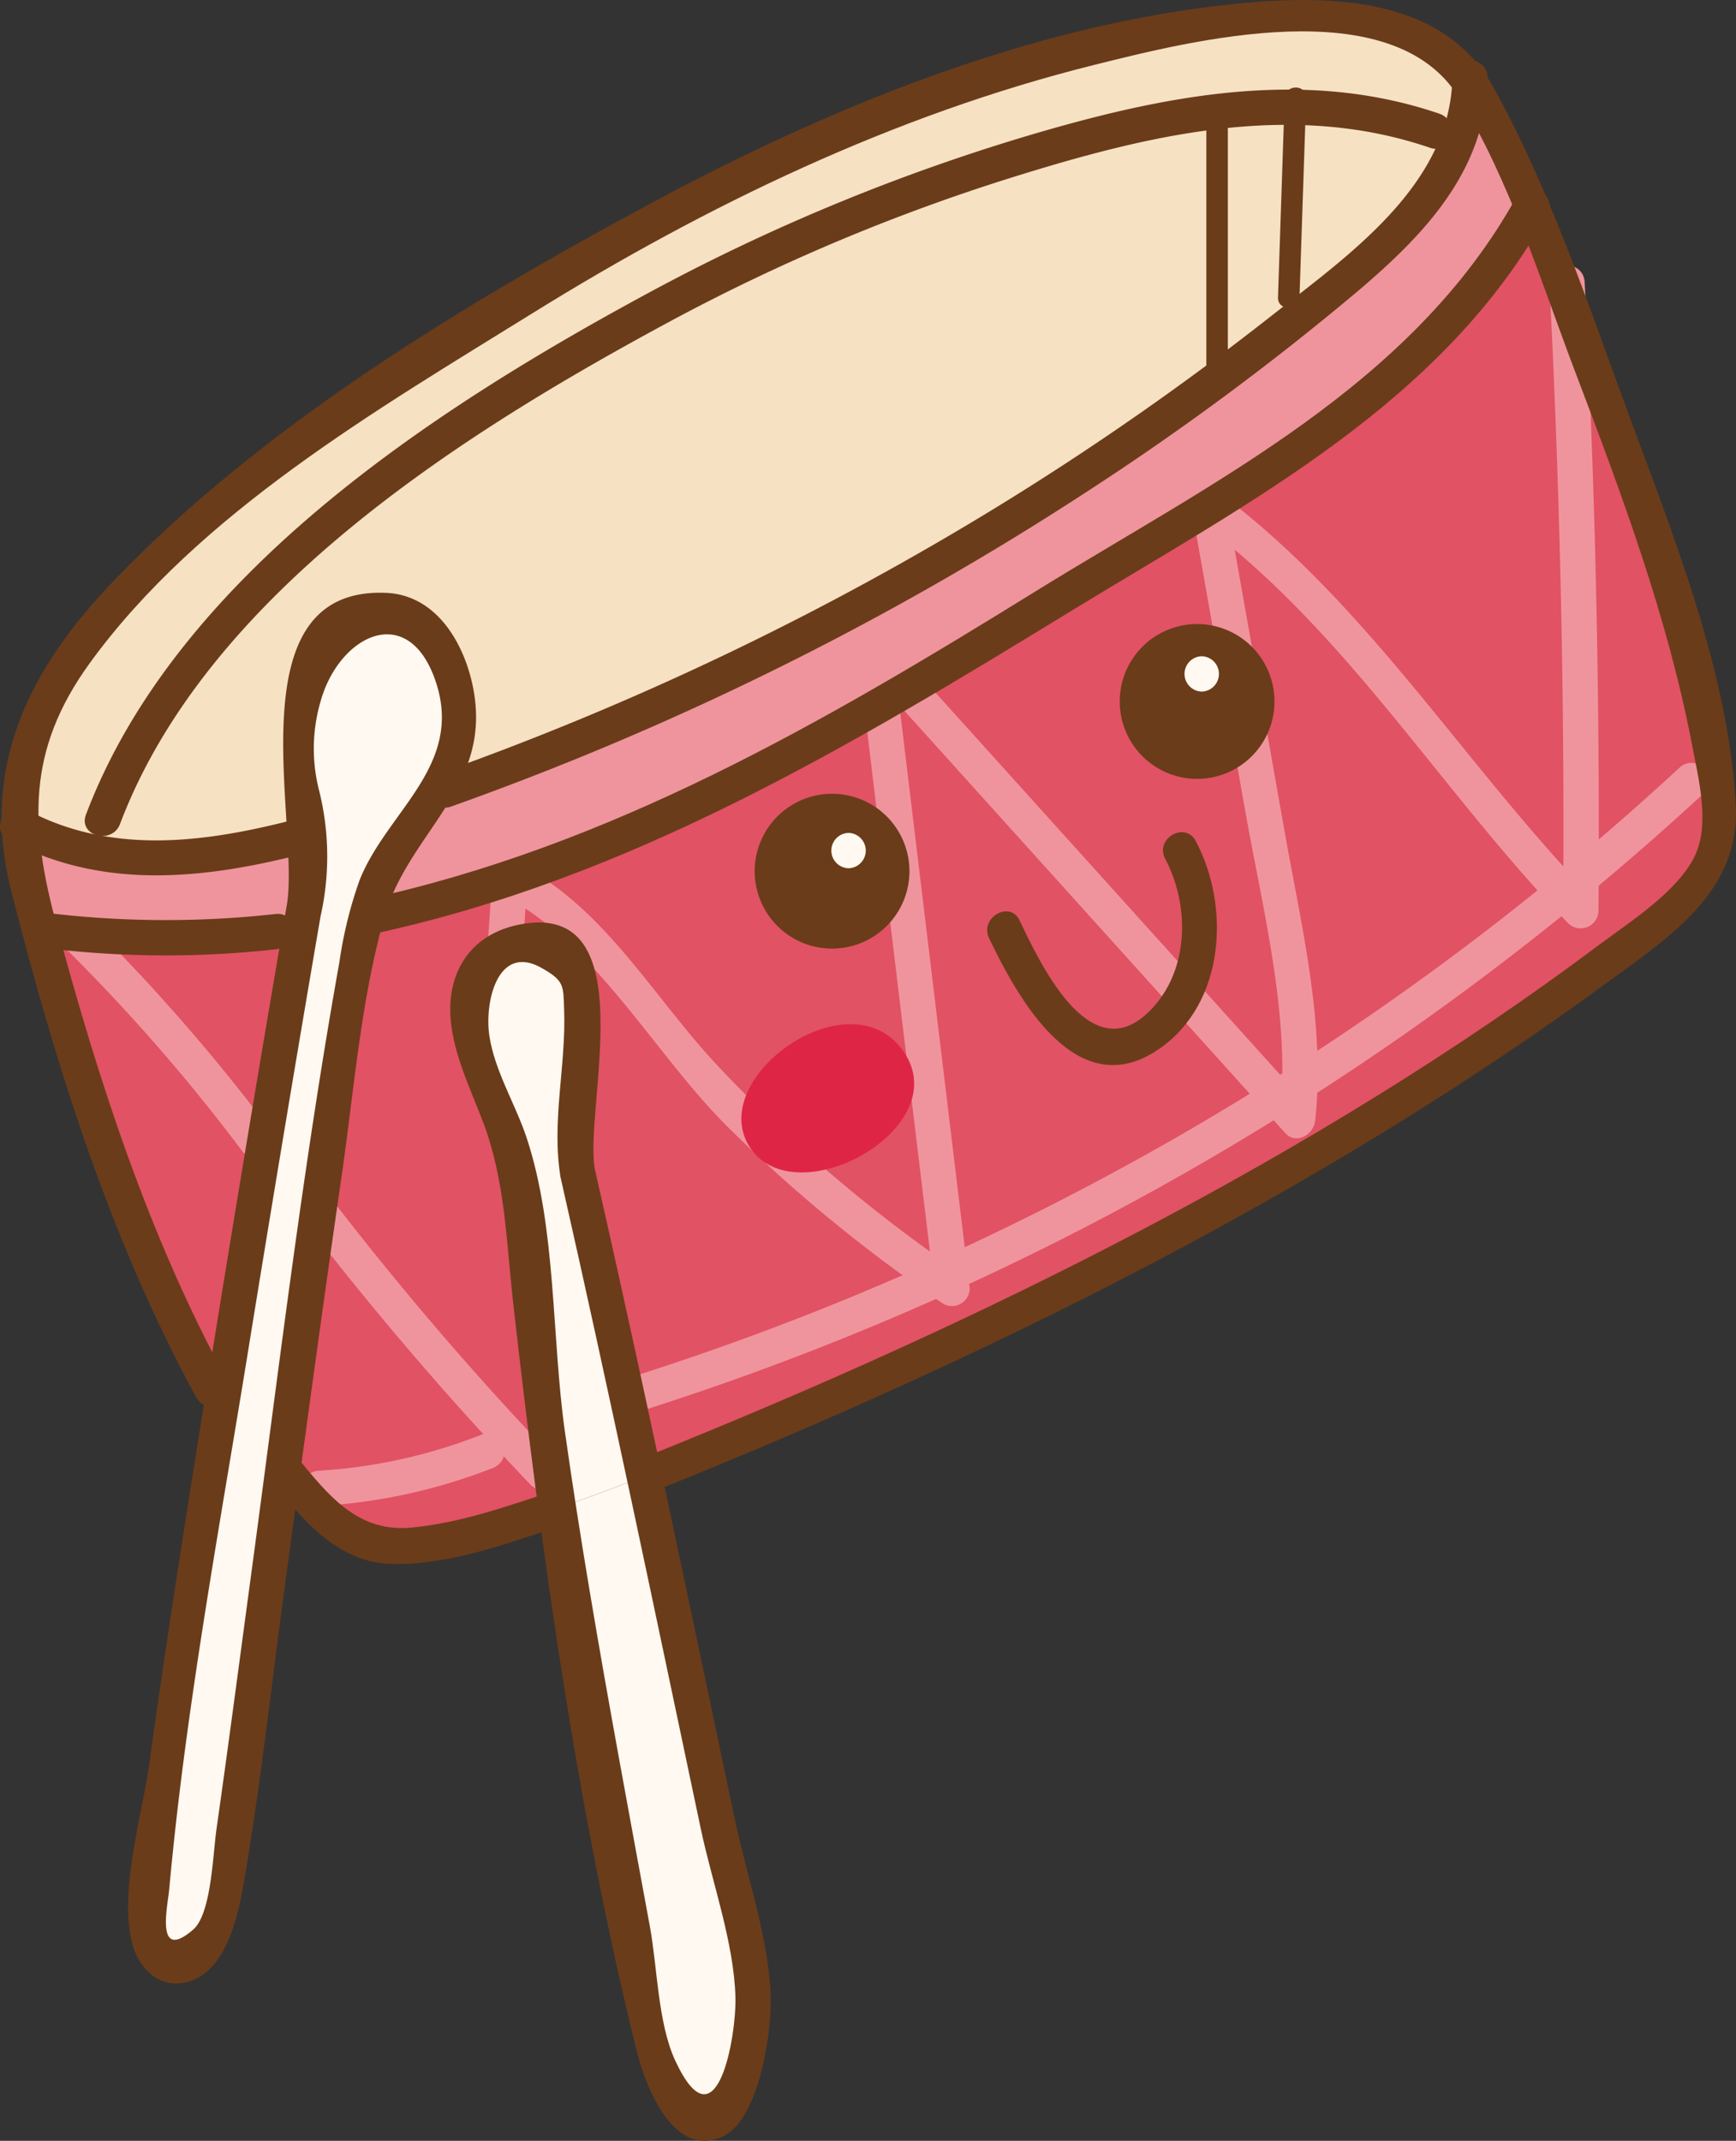
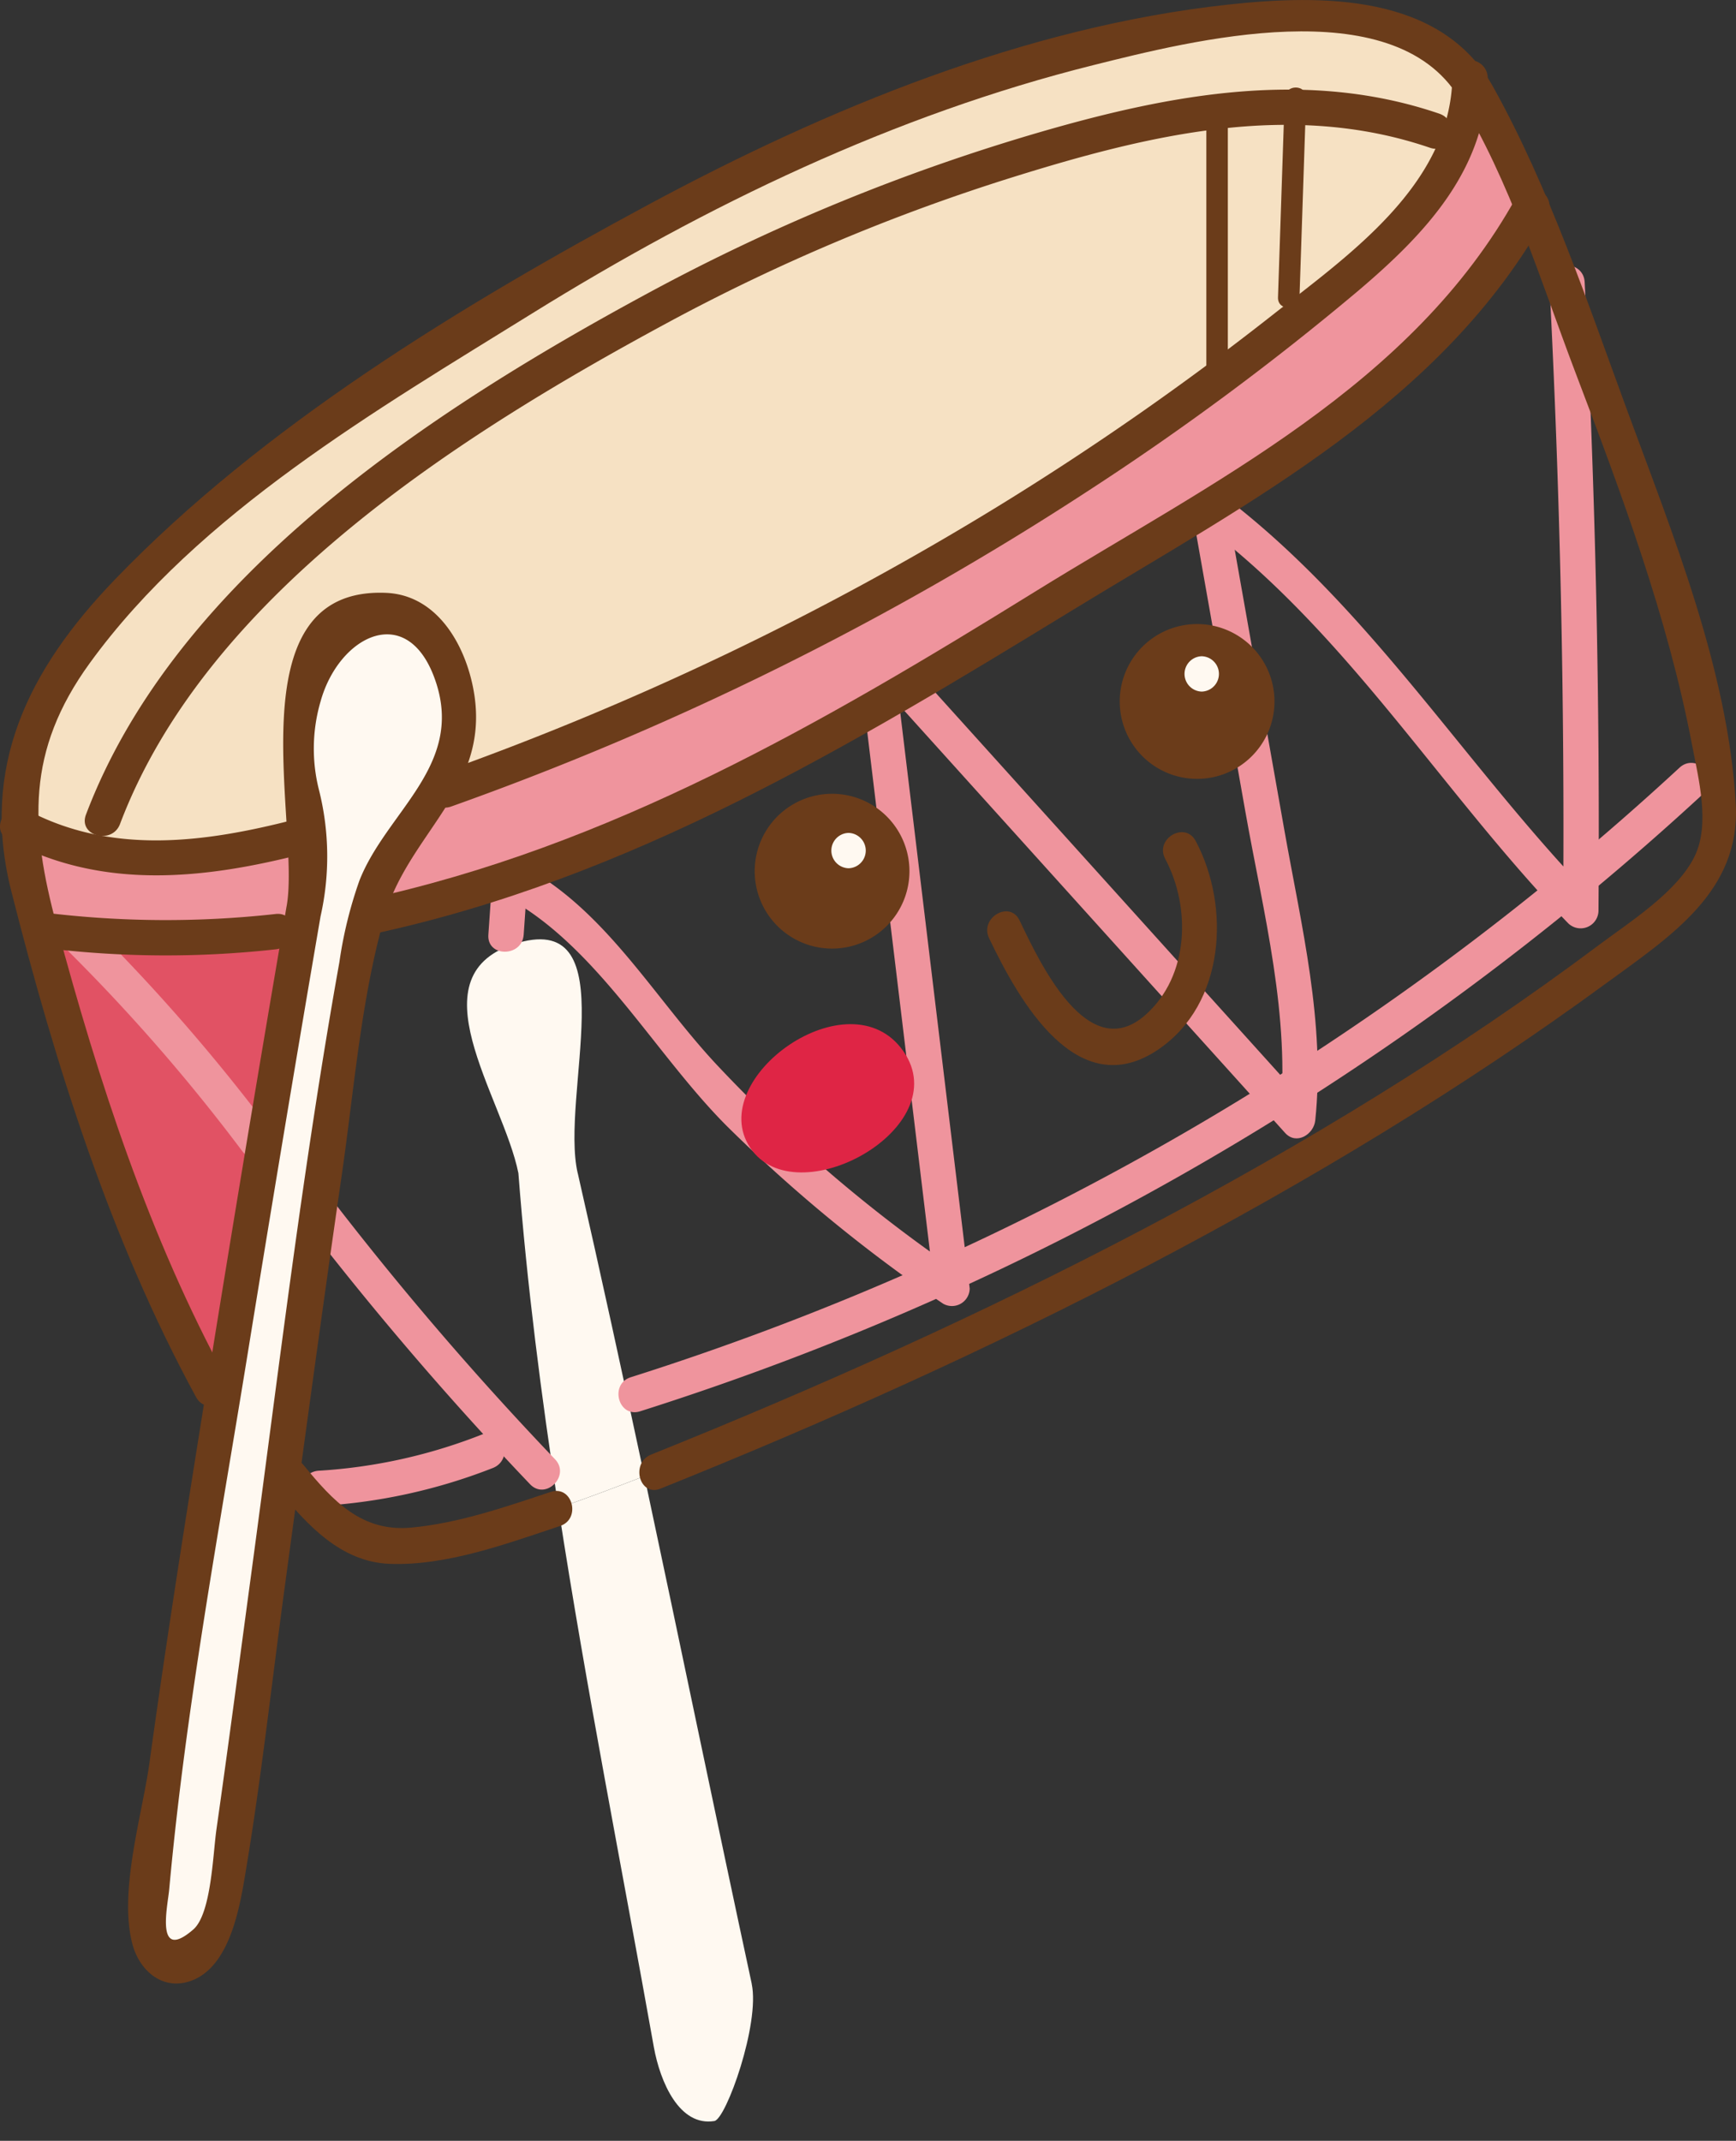
<svg xmlns="http://www.w3.org/2000/svg" id="Group_42" data-name="Group 42" width="141.5" height="174.428" viewBox="0 0 141.5 174.428">
  <rect x="0" y="0" width="141.5" height="174.428" fill="#333333" stroke="none" />
  <defs>
    <clipPath id="clip-path">
      <rect id="Rectangle_24" data-name="Rectangle 24" width="141.5" height="174.428" fill="none" />
    </clipPath>
  </defs>
  <g id="Group_41" data-name="Group 41" clip-path="url(#clip-path)">
-     <path id="Path_289" data-name="Path 289" d="M163.132,45.745c6.6,15.633,17.085,43.856,15.232,52.192C176.5,106.336,123.218,136.261,91,148.9c-1.765-8.248-3.554-16.484-5.432-24.694-1.439-6.283,3.93-21.265-4.831-18.761s-1.252,12.516,0,18.774c.7,9.1,1.865,18.186,3.266,27.273-7.6,2.591-13.3,3.755-15.783,2.766-1.965-.788-4.005-2.666-6.033-5.257l-.713-.1c2.591-19.037,5.545-40.114,6.871-45.6l.163.037a106.9,106.9,0,0,0,15.608-4.481c13.4-4.944,25.821-12.19,37.9-19.813,14.969-9.45,32.767-17.723,41.115-33.305" transform="translate(-38.482 -28.635)" fill="#e15264" />
    <path id="Path_290" data-name="Path 290" d="M121.954,9.142c.175,6.471-5.082,11.765-10.075,15.933a239.415,239.415,0,0,1-73.369,41.7l-.526-.062a10.039,10.039,0,0,0,1.39-7.472c-1.252-8.761-10.013-10.013-12.516,0-1.852,7.422.413,7.284.7,11.289l-1.039.088c-7.785,2.09-16.146,3.054-22.955-.939l-.138.013C2.576,56.365,17.658,43.436,46.883,25.45c32.5-20,68.751-27.523,75.072-16.309" transform="translate(-2.124 -2.458)" fill="#f6e1c3" />
    <path id="Path_291" data-name="Path 291" d="M137.453,362.9c.7,3.254-2.09,11.039-3.041,11.19-2.854.463-4.418-3.179-4.932-6.02-2.591-14.543-5.507-29.213-7.772-43.932,2.19-.751,4.531-1.627,7-2.591,2.941,13.78,5.782,27.573,8.749,41.353" transform="translate(-76.185 -201.276)" fill="#fff9f1" />
    <path id="Path_292" data-name="Path 292" d="M110.8,223.656c1.877,8.21,3.667,16.446,5.432,24.694-2.466.964-4.806,1.84-7,2.591-1.4-9.087-2.566-18.173-3.267-27.273-1.252-6.258-8.761-16.271,0-18.774s3.392,12.479,4.831,18.762" transform="translate(-63.711 -128.082)" fill="#fff9f1" />
    <path id="Path_293" data-name="Path 293" d="M57.563,140.025a10.039,10.039,0,0,1-1.389,7.472c-1.752,2.716-4.531,4.831-5.908,10.076-.025.1-.05.212-.088.338-1.327,5.482-4.28,26.559-6.871,45.6-2.1,15.458-3.968,29.563-4.518,32.892-1.252,7.51-5.006,8.761-6.258,5.006-.638-1.927,2.666-23.918,6.033-44.9,2.628-16.271,5.282-31.928,6.17-37.148.2-1.177.313-1.815.313-1.815a22.51,22.51,0,0,0,.7-6.233c-.288-4.005-2.553-3.867-.7-11.289,2.5-10.013,11.265-8.761,12.516,0" transform="translate(-20.313 -83.24)" fill="#fff9f1" />
    <path id="Path_294" data-name="Path 294" d="M79.934,85.52c1.377-5.244,4.155-7.359,5.907-10.075l.526.062a239.411,239.411,0,0,0,73.369-41.7c4.994-4.168,10.251-9.462,10.075-15.933.013.013.013.025.025.038A104.514,104.514,0,0,1,174.63,28.3c-8.348,15.583-26.146,23.856-41.115,33.305-12.078,7.622-24.494,14.869-37.9,19.813A106.9,106.9,0,0,1,80.009,85.9l-.163-.037c.037-.125.062-.238.088-.338" transform="translate(-49.981 -11.186)" fill="#ef949d" />
    <path id="Path_295" data-name="Path 295" d="M3.623,179.729c6.809,3.993,15.17,3.029,22.954.939l1.039-.088a22.51,22.51,0,0,1-.7,6.233s-.113.638-.313,1.815l-1.94-.213A75.1,75.1,0,0,1,5.776,188.3l-.325.1c-.7-2.554-1.064-4.093-1.064-4.093a17.481,17.481,0,0,1-.9-4.568Z" transform="translate(-2.181 -112.505)" fill="#ef949d" />
    <path id="Path_296" data-name="Path 296" d="M29.89,202.976c-.889,5.219-3.542,20.877-6.17,37.148l-1.026-.163c-6.759-12.091-11.853-29.4-13.956-37.21l.325-.1a75.1,75.1,0,0,0,18.887.113Z" transform="translate(-5.47 -126.853)" fill="#e15264" />
    <path id="Path_297" data-name="Path 297" d="M11.225,200.211a149.318,149.318,0,0,1,15.282,17.379c1.1,1.465,3.6.032,2.485-1.453a153.983,153.983,0,0,0-15.732-17.961c-1.327-1.295-3.364.739-2.035,2.035" transform="translate(-6.756 -123.792)" fill="#ef949d" />
    <path id="Path_298" data-name="Path 298" d="M65.713,262.392a268.556,268.556,0,0,0,18.444,21.5c1.282,1.342,3.316-.7,2.035-2.035A261.712,261.712,0,0,1,68.2,260.939c-1.116-1.446-3.618-.014-2.486,1.453" transform="translate(-40.954 -162.963)" fill="#ef949d" />
    <path id="Path_299" data-name="Path 299" d="M109.3,190.878l.433-6.228c.129-1.849-2.751-1.841-2.879,0l-.433,6.228c-.129,1.849,2.751,1.841,2.879,0" transform="translate(-66.615 -114.719)" fill="#ef949d" />
    <path id="Path_300" data-name="Path 300" d="M111.609,168.519c6.9,4.2,11.423,12.506,17.119,18.184a123.564,123.564,0,0,0,17.581,14.425,1.447,1.447,0,0,0,2.166-1.243q-2.829-23.448-5.658-46.9c-.219-1.816-3.1-1.838-2.879,0q2.829,23.448,5.658,46.9l2.166-1.243A118.868,118.868,0,0,1,127.8,181.6c-4.825-5.177-8.61-11.833-14.735-15.566-1.586-.966-3.035,1.522-1.453,2.486" transform="translate(-69.436 -94.908)" fill="#ef949d" />
    <path id="Path_301" data-name="Path 301" d="M195.622,124.247l31.337,34.73c.917,1.017,2.337.122,2.457-1.018.835-7.941-1.136-15.845-2.513-23.626l-4.744-26.786c-.322-1.821-3.1-1.05-2.776.765q2.166,12.228,4.331,24.456c1.467,8.286,3.712,16.736,2.823,25.19l2.457-1.018-31.337-34.729c-1.244-1.378-3.274.662-2.035,2.035" transform="translate(-122.211 -66.67)" fill="#ef949d" />
    <path id="Path_302" data-name="Path 302" d="M261.438,78.974c11.815,8.932,19.458,21.89,29.666,32.42a1.455,1.455,0,0,0,2.457-1.018q.194-25.63-1.126-51.229c-.1-1.843-2.974-1.854-2.879,0q1.32,25.6,1.126,51.229l2.457-1.018c-10.406-10.735-18.2-23.762-30.248-32.87-1.478-1.117-2.914,1.381-1.453,2.486" transform="translate(-163.27 -36.156)" fill="#ef949d" />
    <path id="Path_303" data-name="Path 303" d="M67.157,318.041a45.759,45.759,0,0,0,14.189-3.1c1.7-.672.961-3.457-.766-2.776a43.34,43.34,0,0,1-13.424,3c-1.841.11-1.854,2.989,0,2.879" transform="translate(-41.171 -195.336)" fill="#ef949d" />
    <path id="Path_304" data-name="Path 304" d="M136.546,219.009a230.32,230.32,0,0,0,86.748-50.4c1.364-1.259-.676-3.291-2.035-2.035a226.921,226.921,0,0,1-85.479,49.661c-1.759.558-1.008,3.338.765,2.776" transform="translate(-84.368 -104.022)" fill="#ef949d" />
    <path id="Path_305" data-name="Path 305" d="M21.342,79.356C28.4,60.692,49.121,47.608,65.92,38.541a159.158,159.158,0,0,1,28.16-11.877c11.065-3.453,22.7-6.282,34.034-2.407,1.757.6,2.51-2.178.765-2.776-10.761-3.68-21.846-1.6-32.494,1.486A162.8,162.8,0,0,0,64.467,36.055c-17.543,9.47-38.54,23.077-45.9,42.536-.656,1.734,2.125,2.484,2.775.765" transform="translate(-11.56 -12.218)" fill="#6b3c1a" />
    <path id="Path_306" data-name="Path 306" d="M279.044,19.913q-.272,8.126-.544,16.253c-.038,1.128,1.715,1.127,1.752,0q.272-8.126.544-16.253c.038-1.128-1.715-1.127-1.752,0" transform="translate(-174.332 -11.936)" fill="#6b3c1a" />
    <path id="Path_307" data-name="Path 307" d="M262.887,23.247V43.9a.877.877,0,0,0,1.752,0V23.247a.877.877,0,0,0-1.752,0" transform="translate(-164.559 -14.022)" fill="#6b3c1a" />
    <path id="Path_308" data-name="Path 308" d="M162.265,233.156c3.712,5.625,16.868-1.6,12.495-7.853s-16.206,2.228-12.495,7.853" transform="translate(-101.128 -139.656)" fill="#df2545" />
    <path id="Path_309" data-name="Path 309" d="M176.437,176.456a6.307,6.307,0,1,1-8.437-2.9,6.307,6.307,0,0,1,8.437,2.9" transform="translate(-102.948 -108.241)" fill="#6b3c1a" />
    <path id="Path_310" data-name="Path 310" d="M255.987,139.483a6.307,6.307,0,1,1-8.437-2.9,6.308,6.308,0,0,1,8.437,2.9" transform="translate(-152.744 -85.097)" fill="#6b3c1a" />
    <path id="Path_311" data-name="Path 311" d="M215.284,189.917c2.432,5.08,7.19,13.583,13.822,9.046,5.413-3.7,5.872-11.606,3.018-16.969-.871-1.636-3.357-.184-2.486,1.453,2.105,3.956,1.958,9.538-1.589,12.7-4.7,4.191-8.632-4.239-10.28-7.682-.8-1.67-3.283-.212-2.486,1.453" transform="translate(-134.664 -113.474)" fill="#6b3c1a" />
    <path id="Path_312" data-name="Path 312" d="M182.592,184.315a1.44,1.44,0,0,0,0-2.879,1.44,1.44,0,0,0,0,2.879" transform="translate(-113.427 -113.573)" fill="#fff9f1" />
    <path id="Path_313" data-name="Path 313" d="M259.556,145.833a1.44,1.44,0,0,0,0-2.879,1.44,1.44,0,0,0,0,2.879" transform="translate(-161.604 -89.485)" fill="#fff9f1" />
    <path id="Path_314" data-name="Path 314" d="M54.062,121.289c26.639-10.693,53.8-24.148,77.032-41.138,5.288-3.867,11.02-7.517,10.612-14.653-.621-10.864-5.117-21.919-8.832-32.013-3.236-8.8-6.38-18.22-10.962-26.441-4.222-7.575-13.952-7.5-21.6-6.667C83.8,2.181,67.638,8.841,53.112,16.655,37.9,24.839,21.654,34.682,9.575,47.235,2.516,54.571-1.416,62.51,1.15,72.623c3.585,14.132,8.067,28.367,15.058,41.212.886,1.628,3.373.177,2.486-1.453-6.3-11.571-10.445-24.306-13.853-37-2.155-8.027-2.5-14.186,2.7-21.352,8.887-12.247,23.476-20.683,36.071-28.5C57.817,16.719,73.1,9.359,89.37,5.3,97.248,3.334,113.7-.878,119.135,7.946c4.153,6.736,6.7,15.029,9.491,22.372,3.753,9.861,7.544,20,9.522,30.392.517,2.717,1.476,6.393.228,9.013-1.4,2.932-5.307,5.386-7.811,7.262C107.5,94.262,79.954,107.812,53.3,118.513c-1.7.682-.957,3.467.765,2.776" transform="translate(-0.226 0)" fill="#6b3c1a" />
    <path id="Path_315" data-name="Path 315" d="M60.082,320.3c2.349,2.868,5.1,5.875,9.046,6.03,4.662.184,9.58-1.644,13.914-3.083,1.75-.581,1-3.362-.765-2.776-3.669,1.218-7.495,2.551-11.37,2.908-4.04.373-6.378-2.172-8.789-5.115-1.174-1.434-3.2.613-2.035,2.035" transform="translate(-37.391 -198.915)" fill="#6b3c1a" />
    <path id="Path_316" data-name="Path 316" d="M95.394,73.947a245.59,245.59,0,0,0,51.862-25.682,222.163,222.163,0,0,0,22.132-16.392c5.443-4.628,10.352-9.825,10.492-17.329a1.44,1.44,0,0,0-2.879,0c-.163,8.771-8.457,14.474-14.719,19.4A236.164,236.164,0,0,1,140.3,49.281,242.757,242.757,0,0,1,94.629,71.171c-1.731.621-.985,3.4.765,2.776" transform="translate(-58.619 -8.234)" fill="#6b3c1a" />
    <path id="Path_317" data-name="Path 317" d="M.717,178.585c7.631,4.077,15.964,3.168,24.063,1.083a1.44,1.44,0,0,0-.765-2.776C16.7,178.775,9.1,179.8,2.17,176.1c-1.634-.873-3.09,1.612-1.453,2.486" transform="translate(0 -110.118)" fill="#6b3c1a" />
    <path id="Path_318" data-name="Path 318" d="M78.284,101.7c20.99-4.517,38.92-15.327,57.015-26.386,14.41-8.807,30.212-16.907,38.683-32.245.9-1.623-1.589-3.077-2.486-1.453C162.971,57.046,146.672,64.88,132.257,73.8,114.994,84.48,97.589,94.6,77.519,98.919c-1.81.39-1.044,3.165.765,2.776" transform="translate(-47.877 -25.603)" fill="#6b3c1a" />
    <path id="Path_319" data-name="Path 319" d="M7.325,201.649a80.913,80.913,0,0,0,18.881.114c1.823-.194,1.843-3.075,0-2.879a80.935,80.935,0,0,1-18.881-.114c-1.833-.233-1.816,2.648,0,2.879" transform="translate(-3.729 -124.416)" fill="#6b3c1a" />
    <path id="Path_320" data-name="Path 320" d="M40.822,154.752q-3.585,20.867-6.928,41.776c-1.484,9.283-2.945,18.571-4.228,27.884-.588,4.268-2.537,10.529-1.394,14.824.56,2.1,2.367,3.726,4.592,3.043,3.391-1.041,4.176-6.192,4.654-9.051,1.263-7.565,2.1-15.22,3.131-22.82,1.527-11.3,3.054-22.6,4.692-33.89,1-6.9,1.552-14.242,3.471-20.977s8.414-10.323,7.353-17.93c-.534-3.823-2.839-8.3-7.228-8.48-12.633-.526-6.866,19.263-8.115,25.62-.356,1.81,2.418,2.584,2.776.765a22.151,22.151,0,0,0-.125-10.339A13.7,13.7,0,0,1,43.6,138c1.5-5.447,7.218-8.287,9.421-1.554,2.23,6.814-4.034,10.523-6.242,16.112a34.409,34.409,0,0,0-1.638,6.657c-2.954,16.49-4.935,33.183-7.178,49.78-.941,6.961-1.853,13.927-2.843,20.881-.292,2.049-.422,6.889-1.89,8.161-3.139,2.718-2.083-1.926-1.961-3.268,1.33-14.637,4.06-29.228,6.409-43.726q2.879-17.773,5.921-35.521c.312-1.812-2.462-2.591-2.776-.765" transform="translate(-17.477 -80.827)" fill="#6b3c1a" />
-     <path id="Path_321" data-name="Path 321" d="M107.114,221.731c4.007,17.647,7.688,35.365,11.428,53.07.923,4.372,2.7,9.245,2.82,13.7.086,3.185-1.518,12.5-4.913,5.155-1.41-3.052-1.449-7.588-2.055-10.891-.87-4.732-1.751-9.461-2.608-14.195-1.575-8.692-3.082-17.4-4.323-26.145-1.09-7.676-.681-16.593-3.119-23.94-.906-2.732-2.6-5.433-3.036-8.295-.42-2.74.665-7.591,4.278-5.533,1.847,1.052,1.743,1.418,1.815,3.428.164,4.579-1.057,9.075-.287,13.648.307,1.823,3.081,1.05,2.776-.765-.845-5.018,4.093-21.76-6.019-19.882-4.3.8-6.231,4.21-5.653,8.354.379,2.71,1.62,5.246,2.581,7.779,1.813,4.78,1.893,9.824,2.464,14.869,2.28,20.168,5.176,41.155,10.067,60.865.67,2.7,2.972,8.83,7.042,6.881,2.942-1.409,3.958-8.528,3.869-11.334-.152-4.776-1.936-9.788-2.923-14.463q-1.87-8.853-3.731-17.707c-2.493-11.8-5.026-23.6-7.7-35.362-.41-1.806-3.186-1.042-2.776.765" transform="translate(-61.418 -125.78)" fill="#6b3c1a" />
  </g>
</svg>